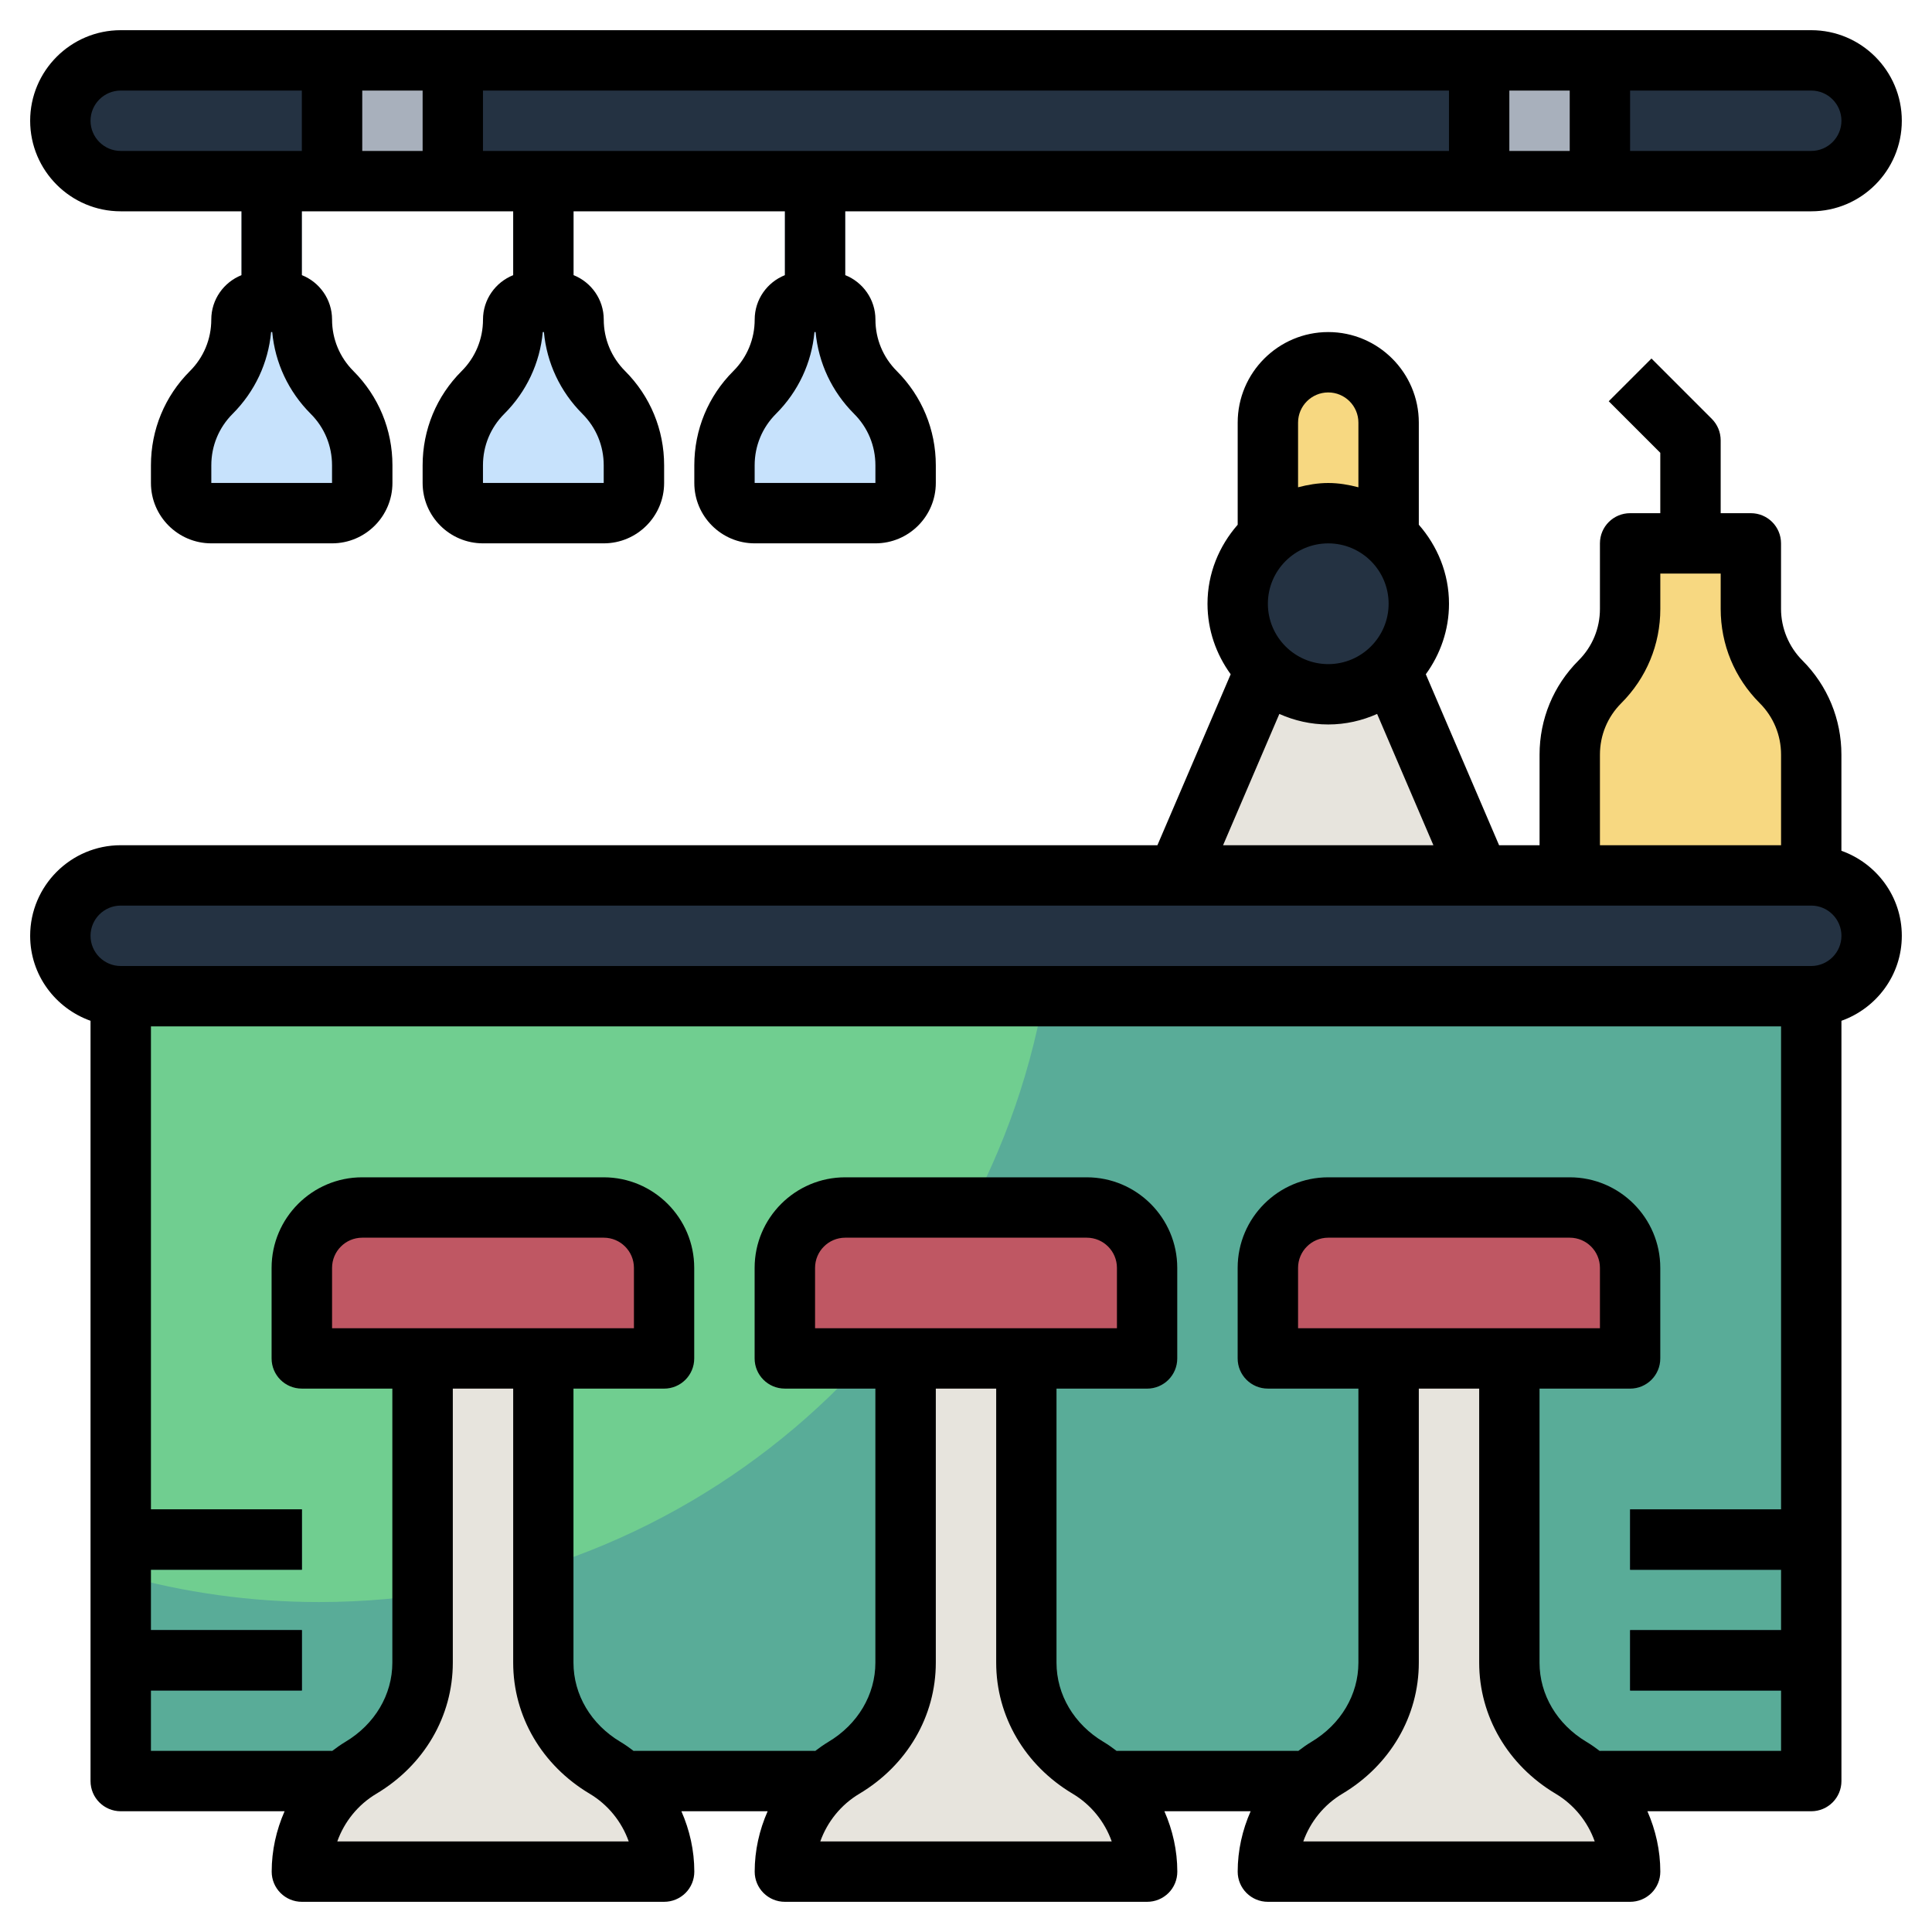
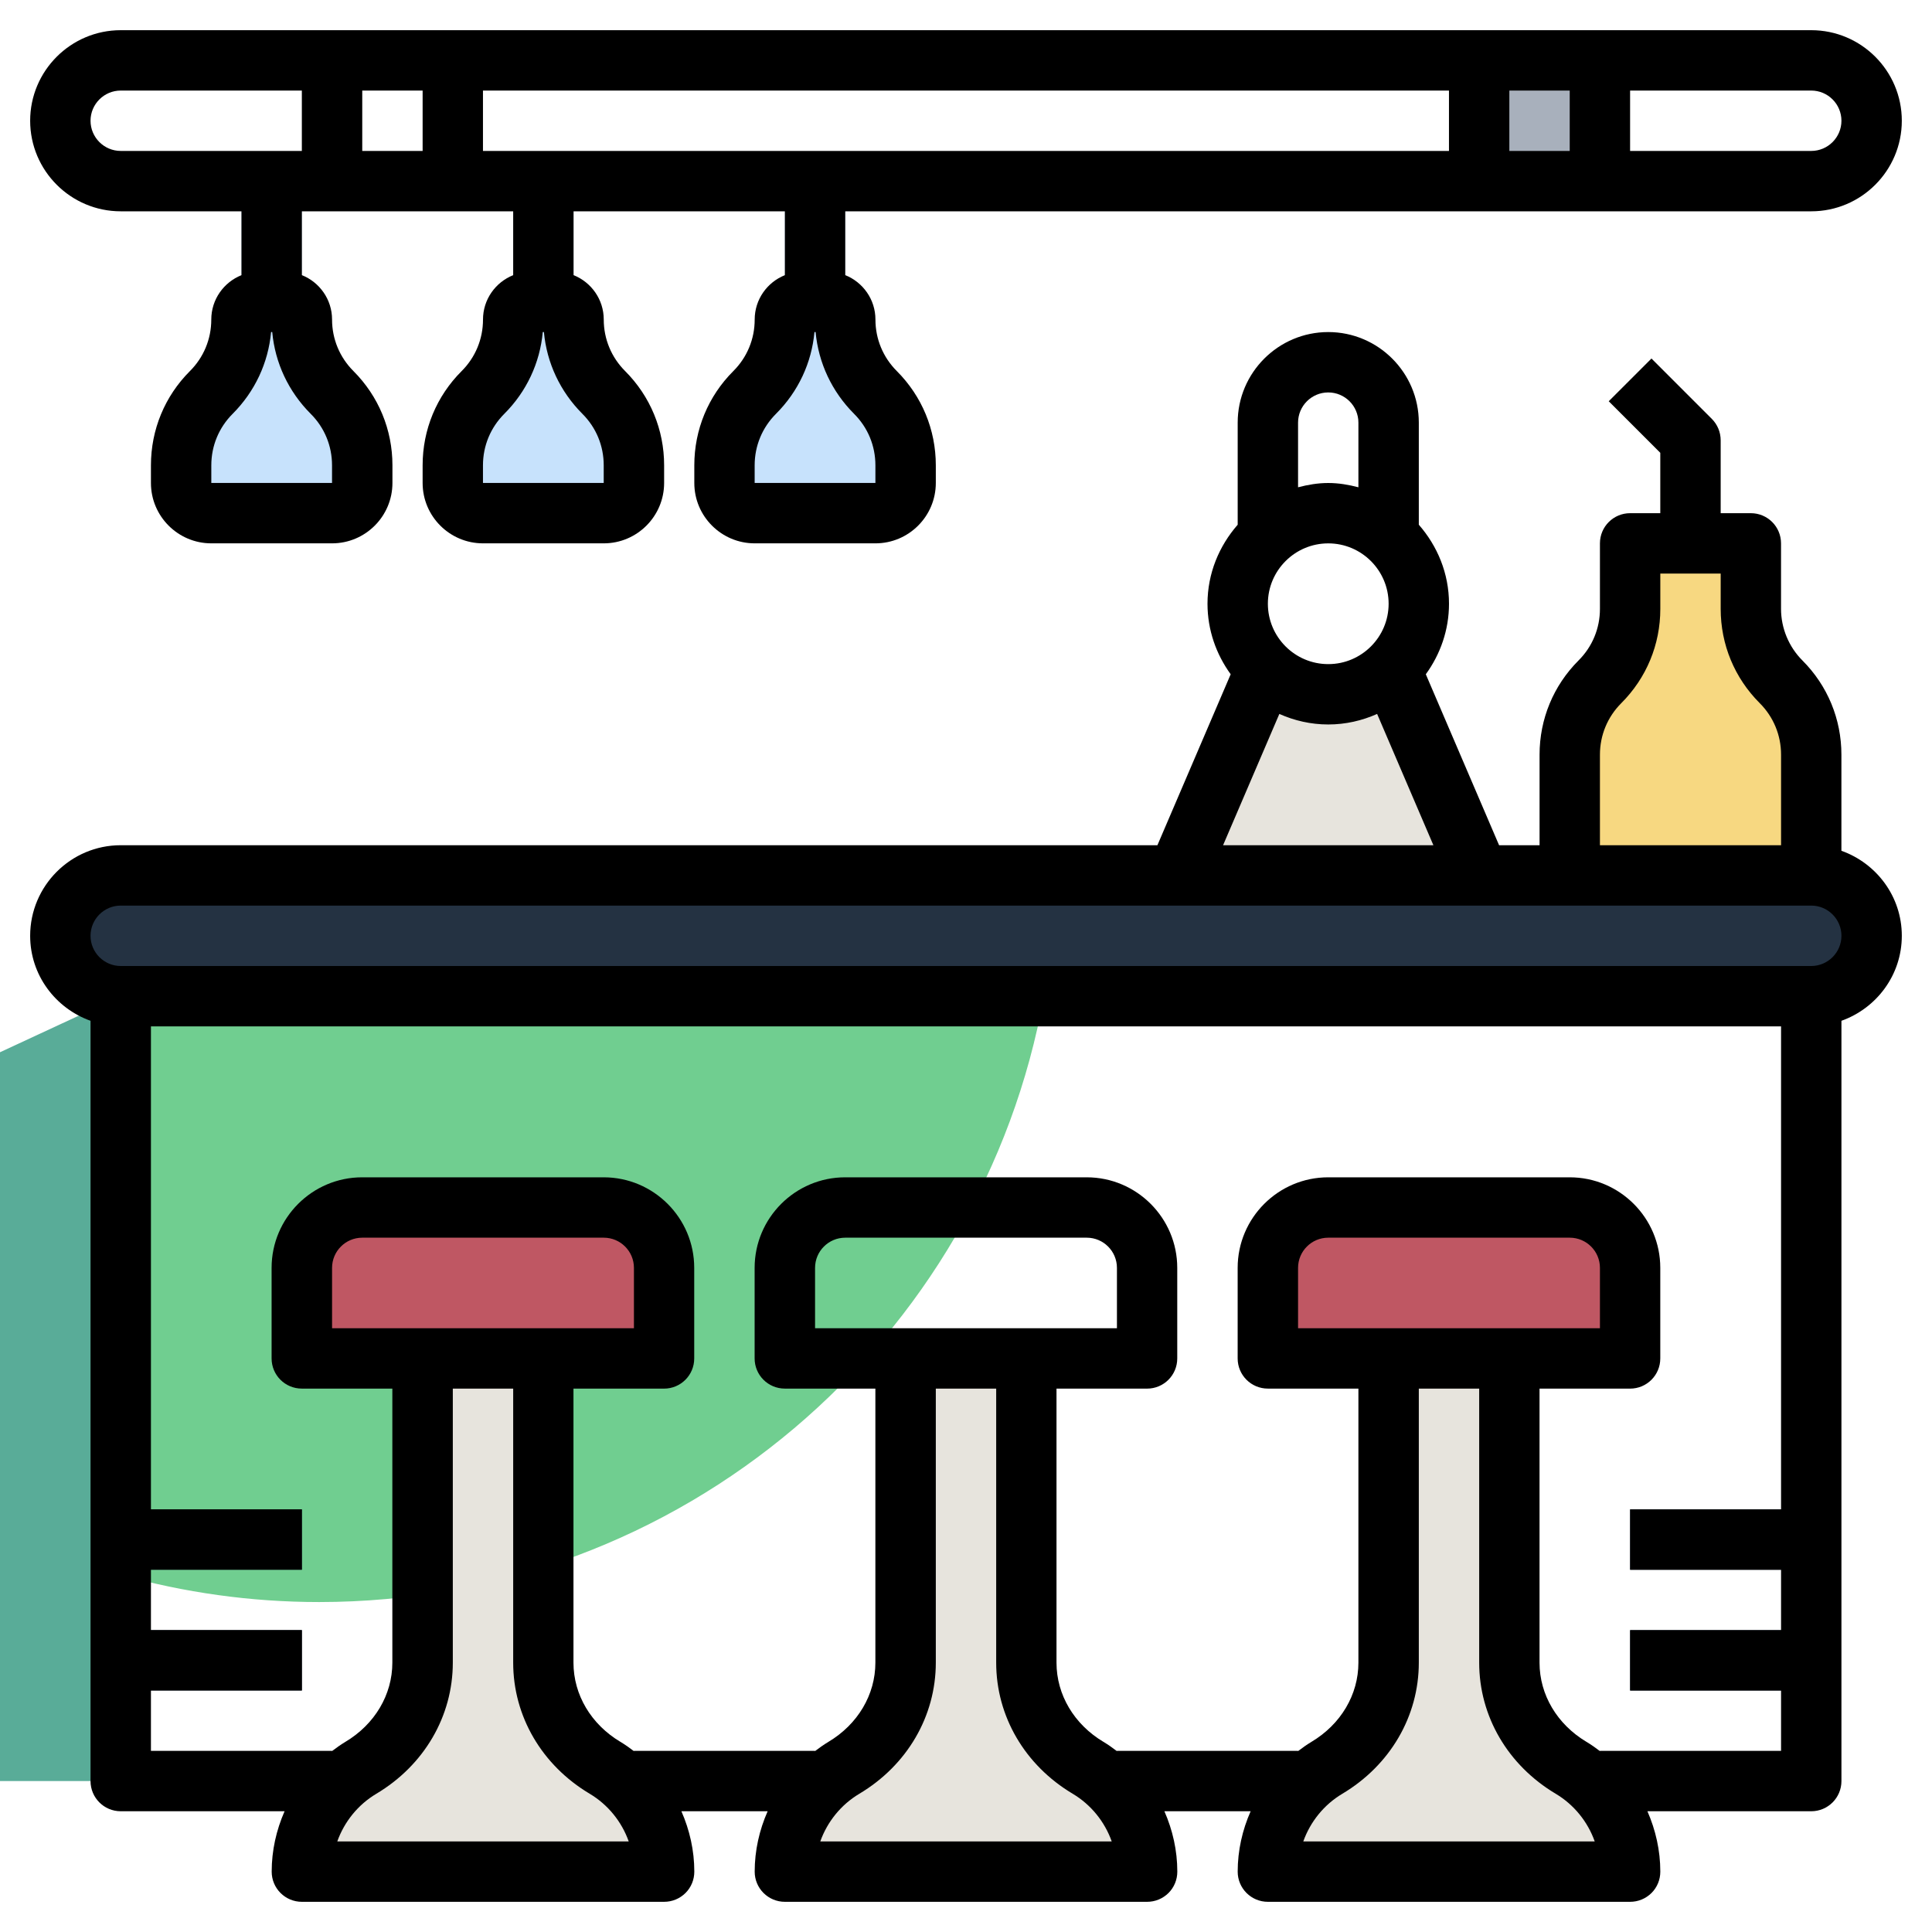
<svg xmlns="http://www.w3.org/2000/svg" id="Layer_3" enable-background="new 0 0 64 64" height="512" viewBox="0 0 64 64" width="512">
  <g>
-     <path d="m4 33h56v26h-56z" fill="#59ac98" />
+     <path d="m4 33v26h-56z" fill="#59ac98" />
    <path d="m4 33v19.168c2.091.584 4.293.902 6.57.902 11.998 0 21.966-8.661 24.01-20.07z" fill="#70ce90" />
-     <path d="m60 6h-56c-1.105 0-2-.895-2-2 0-1.105.895-2 2-2h56c1.105 0 2 .895 2 2 0 1.105-.895 2-2 2z" fill="#243242" />
-     <path d="m11 2h4v4h-4z" fill="#a8b0bc" />
    <path d="m60 33h-56c-1.105 0-2-.895-2-2 0-1.105.895-2 2-2h56c1.105 0 2 .895 2 2 0 1.105-.895 2-2 2z" fill="#243242" />
    <path d="m22 45h-12v-3c0-1.105.895-2 2-2h8c1.105 0 2 .895 2 2z" fill="#bf5763" />
    <path d="m18 55.077v-10.077h-4v10.077c0 1.447-.803 2.744-2.045 3.484-1.171.698-1.955 1.977-1.955 3.439h12c0-1.462-.784-2.741-1.955-3.438-1.242-.741-2.045-2.038-2.045-3.485z" fill="#e7e4dd" />
-     <path d="m38 45h-12v-3c0-1.105.895-2 2-2h8c1.105 0 2 .895 2 2z" fill="#bf5763" />
    <path d="m34 55.077v-10.077h-4v10.077c0 1.447-.803 2.744-2.045 3.484-1.171.698-1.955 1.977-1.955 3.439h12c0-1.462-.784-2.741-1.955-3.438-1.242-.741-2.045-2.038-2.045-3.485z" fill="#e7e4dd" />
    <path d="m54 45h-12v-3c0-1.105.895-2 2-2h8c1.105 0 2 .895 2 2z" fill="#bf5763" />
    <path d="m50 55.077v-10.077h-4v10.077c0 1.447-.803 2.744-2.045 3.484-1.171.698-1.955 1.977-1.955 3.439h12c0-1.462-.784-2.741-1.955-3.438-1.242-.741-2.045-2.038-2.045-3.485z" fill="#e7e4dd" />
    <g fill="#c7e2fc">
      <path d="m10 10.586c0-.002-.001-.003-.001-.005v-4.581h-1.999v4.591c-.001.904-.36 1.77-1 2.409-.64.64-1 1.509-1 2.414v.586c0 .552.448 1 1 1h4c.552 0 1-.448 1-1v-.586c0-.906-.36-1.774-1-2.414s-1-1.509-1-2.414z" />
      <path d="m19 10.586c0-.002-.001-.003-.001-.005v-4.581h-2v4.591c-.001.904-.36 1.77-1 2.409-.64.64-1 1.509-1 2.414v.586c0 .552.448 1 1 1h4c.552 0 1-.448 1-1v-.586c0-.906-.36-1.774-1-2.414-.639-.64-.999-1.509-.999-2.414z" />
      <path d="m29 13c-.64-.64-1-1.509-1-2.414 0-.002-.001-.003-.001-.005v-4.581h-2v4.591c-.001.904-.36 1.77-1 2.409-.64.64-1 1.509-1 2.414v.586c0 .552.448 1 1 1h4c.552 0 1-.448 1-1v-.586c.001-.905-.359-1.774-.999-2.414z" />
    </g>
    <path d="m52 29v-4c0-.906.36-1.774 1-2.414.64-.64 1-1.509 1-2.414v-2.172h4v2.172c0 .906.36 1.774 1 2.414.64.64 1 1.509 1 2.414v4z" fill="#f7d881" />
    <g>
      <path d="m56.999 17.999h-2v-3l-1.708-1.707 1.415-1.415 2 2c.188.188.292.442.292.708v3.414z" fill="#e7e4dd" />
    </g>
    <path d="m39 29 3-7h4l3 7z" fill="#e7e4dd" />
    <g>
      <path d="m4 50h6v2h-6z" fill="#243242" />
    </g>
    <g>
      <path d="m54 50h6v2h-6z" fill="#243242" />
    </g>
    <g>
      <path d="m54 54h6v2h-6z" fill="#243242" />
    </g>
    <g>
      <path d="m4 54h6v2h-6z" fill="#243242" />
    </g>
    <path d="m49 2h4v4h-4z" fill="#a8b0bc" />
-     <path d="m42 18v-4c0-1.105.895-2 2-2 1.105 0 2 .895 2 2v4" fill="#f7d881" />
-     <circle cx="44" cy="20" fill="#243242" r="3" />
    <path d="m60.999 28.183v-3.183c0-1.18-.459-2.288-1.292-3.122-.45-.449-.708-1.071-.708-1.707v-2.171c0-.553-.447-1-1-1h-1v-2.415c0-.266-.105-.52-.292-.708l-2-2-1.415 1.415 1.708 1.708v2h-1c-.553 0-1 .447-1 1v2.171c0 .645-.251 1.251-.708 1.707-.834.834-1.292 1.943-1.292 3.122v2.999h-1.341l-2.427-5.663c.478-.659.768-1.462.768-2.336 0-1.006-.385-1.915-1-2.618v-3.382c0-1.654-1.346-3-3-3s-3 1.346-3 3v3.382c-.615.703-1 1.612-1 2.618 0 .874.29 1.677.768 2.336l-2.427 5.663h-34.342c-1.654 0-3 1.346-3 3.001 0 1.302.839 2.401 2 2.815v25.185c0 .552.447 1 1 1h5.428c-.274.624-.427 1.302-.427 2 0 .553.447 1 1 1h12c.266 0 .52-.105.708-.292s.292-.442.292-.708c0-.698-.154-1.377-.428-2h2.857c-.275.623-.429 1.302-.429 2 0 .553.447 1 1 1h12c.266 0 .52-.105.708-.292s.292-.442.292-.708c0-.698-.154-1.377-.428-2h2.857c-.275.623-.429 1.302-.429 2 0 .553.447 1 1 1h12c.266 0 .52-.105.708-.292s.292-.442.292-.708c0-.698-.154-1.376-.427-2h5.427c.553 0 1-.448 1-1v-25.185c1.161-.414 2-1.514 2-2.816s-.839-2.402-2.001-2.816zm-7.999-3.183c0-.645.251-1.251.708-1.708.833-.833 1.292-1.941 1.292-3.121v-1.171h2v1.171c0 1.179.459 2.288 1.293 3.121.456.456.707 1.062.707 1.708v2.999h-6zm-11-5c0-1.103.897-2 2-2s2 .897 2 2-.897 2-2 2c-1.104-.001-2-.898-2-2zm2-7c.551 0 .999.448.999 1v2.142c-.321-.084-.652-.142-.999-.142s-.678.058-1 .142v-2.142c0-.552.448-1 1-1zm-1.62 10.65c.496.221 1.042.349 1.62.349.577 0 1.123-.128 1.619-.349l1.864 4.349h-6.967zm-38.381 6.349h48 8 .001c.551 0 1 .449 1 1.001 0 .551-.449 1-1 1h-56.001c-.551 0-1-.449-1-1 0-.552.449-1.001 1-1.001zm7.174 31.001c.232-.651.685-1.217 1.293-1.579 1.586-.946 2.534-2.57 2.534-4.344v-9.077h2v9.077c0 1.774.947 3.397 2.534 4.343.608.362 1.062.928 1.293 1.579h-9.654zm-.173-17.001v-1.999c0-.552.448-1 1-1h8c.552 0 1 .448 1 1v1.999zm16.173 17.001c.232-.651.685-1.217 1.293-1.579 1.586-.946 2.534-2.57 2.534-4.344v-9.077h2v9.077c0 1.774.947 3.397 2.534 4.343.608.362 1.062.928 1.293 1.579h-9.654zm-.173-17.001v-1.999c0-.552.448-1 1-1h8c.552 0 1 .448 1 1v1.999zm16.173 17.001c.232-.651.685-1.217 1.293-1.579 1.586-.946 2.534-2.57 2.534-4.344v-9.077h2v9.077c0 1.774.947 3.397 2.534 4.343.608.362 1.062.928 1.293 1.579h-9.654zm-.173-17.001v-1.999c0-.552.448-1 1-1h8c.552 0 1 .448 1 1v1.999zm10 14.001v.008c-.143-.108-.288-.213-.443-.305-.975-.581-1.558-1.562-1.558-2.625v-9.078h3c.553 0 1-.447 1-1v-3c0-1.654-1.346-3-3-3h-8c-1.654 0-3 1.346-3 3v2.999c0 .553.447 1 1 1h3v9.078c0 1.062-.582 2.044-1.557 2.625-.155.093-.301.198-.443.306v-.008h-6v.008c-.143-.108-.288-.213-.443-.305-.975-.581-1.558-1.562-1.558-2.625v-9.078h3c.553 0 1-.447 1-1v-3c0-1.654-1.346-3-3-3h-8c-1.654 0-3 1.346-3 3v2.999c0 .553.447 1 1 1h3v9.078c0 1.062-.582 2.044-1.557 2.625-.155.093-.301.198-.443.306v-.008h-6v.008c-.143-.108-.288-.213-.443-.305-.975-.581-1.558-1.562-1.558-2.625v-9.078h3c.553 0 1-.447 1-1v-3c0-1.654-1.346-3-3-3h-8c-1.654 0-3 1.346-3 3v2.999c0 .553.447 1 1 1h3v9.078c0 1.062-.582 2.044-1.557 2.625-.155.093-.301.198-.443.306v-.008h-5.997v-2.001h5v-2h-5v-2h5v-2h-5v-15.999h54v16h-5v2h5v2h-5v2h5v2z" />
    <path d="m60 1h-56.001c-1.654 0-3 1.346-3 3s1.346 3 3 3h4v2.115c-.585.234-1 .803-1 1.471 0 .645-.251 1.251-.708 1.707-.833.833-1.291 1.942-1.291 3.121v.585c0 1.103.897 2 2 2h4c1.103 0 2-.897 2-2v-.585c0-1.179-.459-2.288-1.292-3.122-.456-.456-.708-1.062-.708-1.707 0-.667-.415-1.237-1-1.471v-2.114h7v2.115c-.585.234-1 .803-1 1.471 0 .645-.251 1.251-.708 1.707-.834.833-1.292 1.942-1.292 3.121v.585c0 1.103.897 2 2 2h4c1.103 0 2-.897 2-2v-.585c0-1.179-.459-2.288-1.292-3.122-.456-.456-.708-1.062-.708-1.707 0-.667-.415-1.237-1-1.471v-2.114h7v2.115c-.585.234-1 .803-1 1.471 0 .645-.251 1.251-.708 1.707-.834.833-1.292 1.942-1.292 3.121v.585c0 1.103.897 2 2 2h4c1.103 0 2-.897 2-2v-.585c0-1.179-.459-2.288-1.292-3.122-.456-.456-.708-1.062-.708-1.707 0-.667-.415-1.237-1-1.471v-2.114h32c1.654 0 3-1.346 3-3 0-1.655-1.346-3-3-3zm-49.001 14.414v.585h-3.999v-.585c0-.645.251-1.251.708-1.707.734-.736 1.178-1.685 1.272-2.707h.038c.094 1.022.539 1.972 1.274 2.708.457.455.707 1.061.707 1.706zm9 0v.585h-4v-.585c0-.645.251-1.251.708-1.707.735-.735 1.179-1.685 1.273-2.707h.038c.094 1.022.539 1.972 1.274 2.708.457.455.707 1.061.707 1.706zm9 0v.585h-4v-.585c0-.645.251-1.251.708-1.707.735-.735 1.179-1.685 1.273-2.707h.038c.094 1.022.539 1.972 1.274 2.708.457.455.707 1.061.707 1.706zm-13-12.414h32v2h-32zm-1.999 2h-2v-2h2zm35.999-2h2v2h-2zm-47 1c0-.551.449-1 1-1h6v2h-6c-.551 0-1-.449-1-1zm57.001 1h-6.001v-2h6.001c.551 0 1 .448 1 1 0 .551-.449 1-1 1z" />
  </g>
</svg>